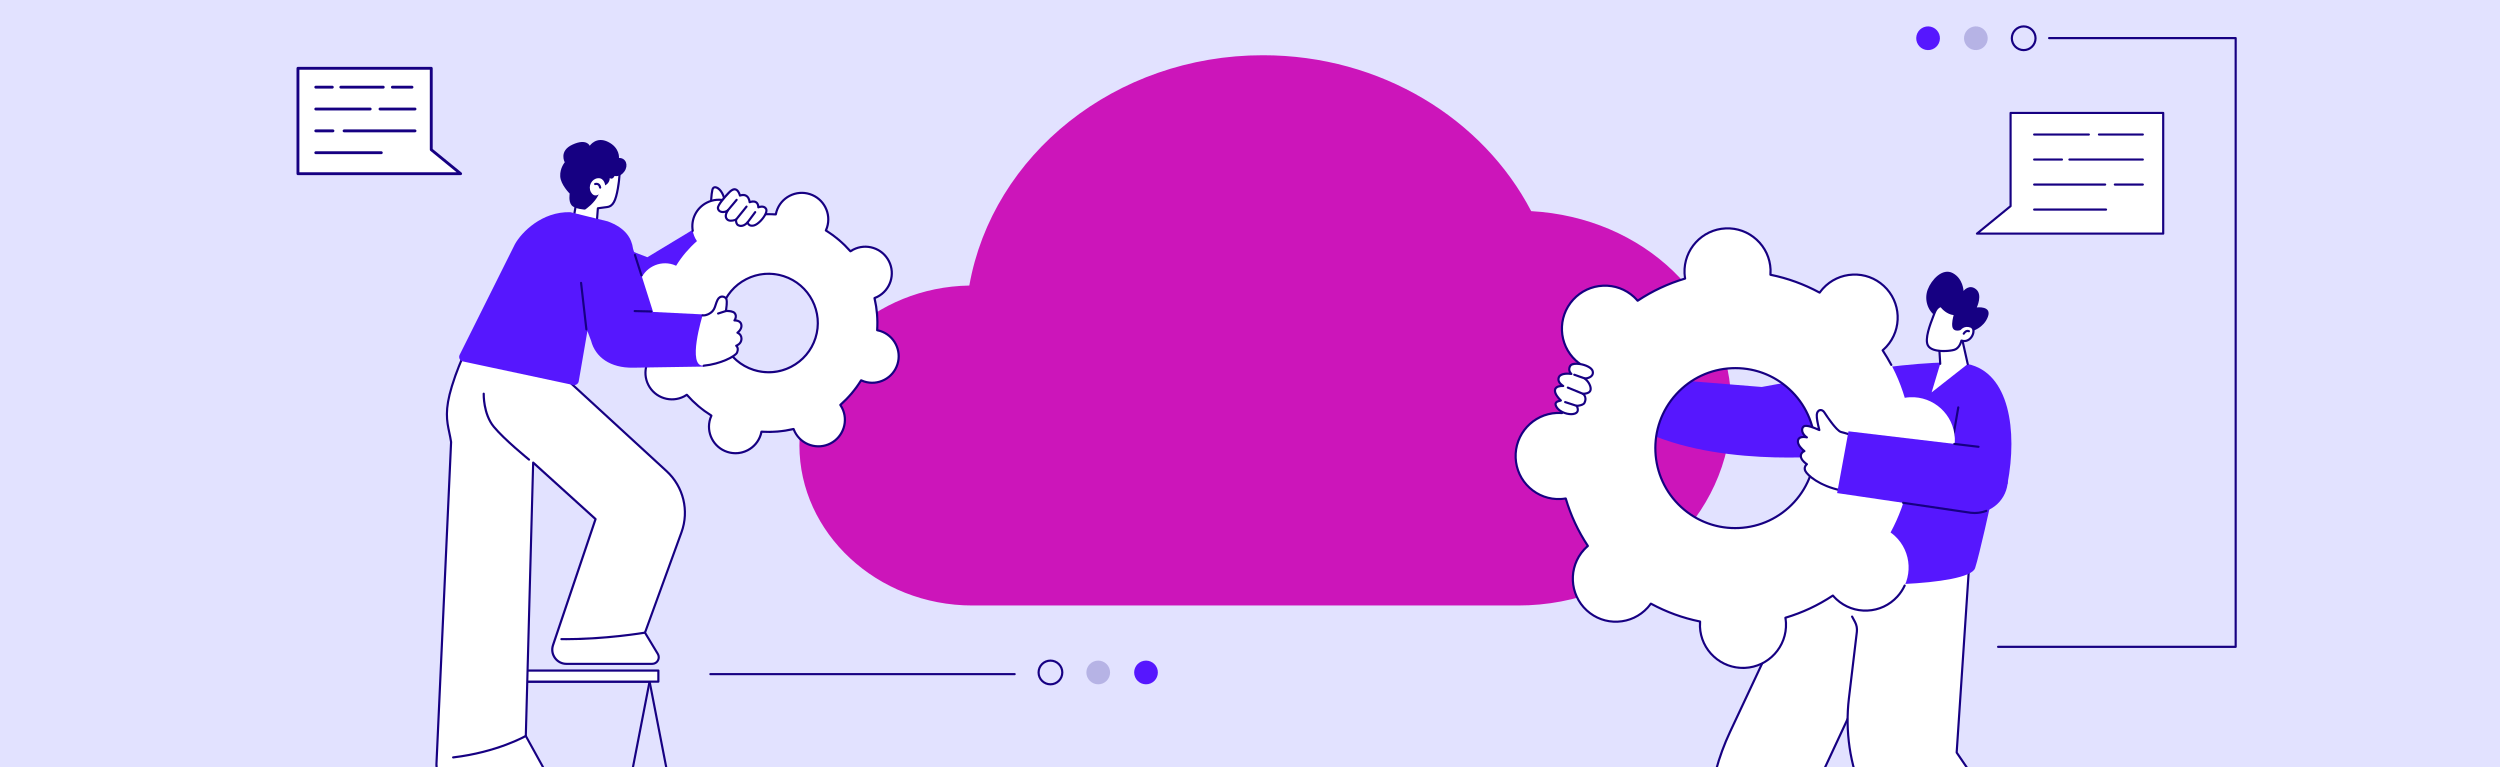
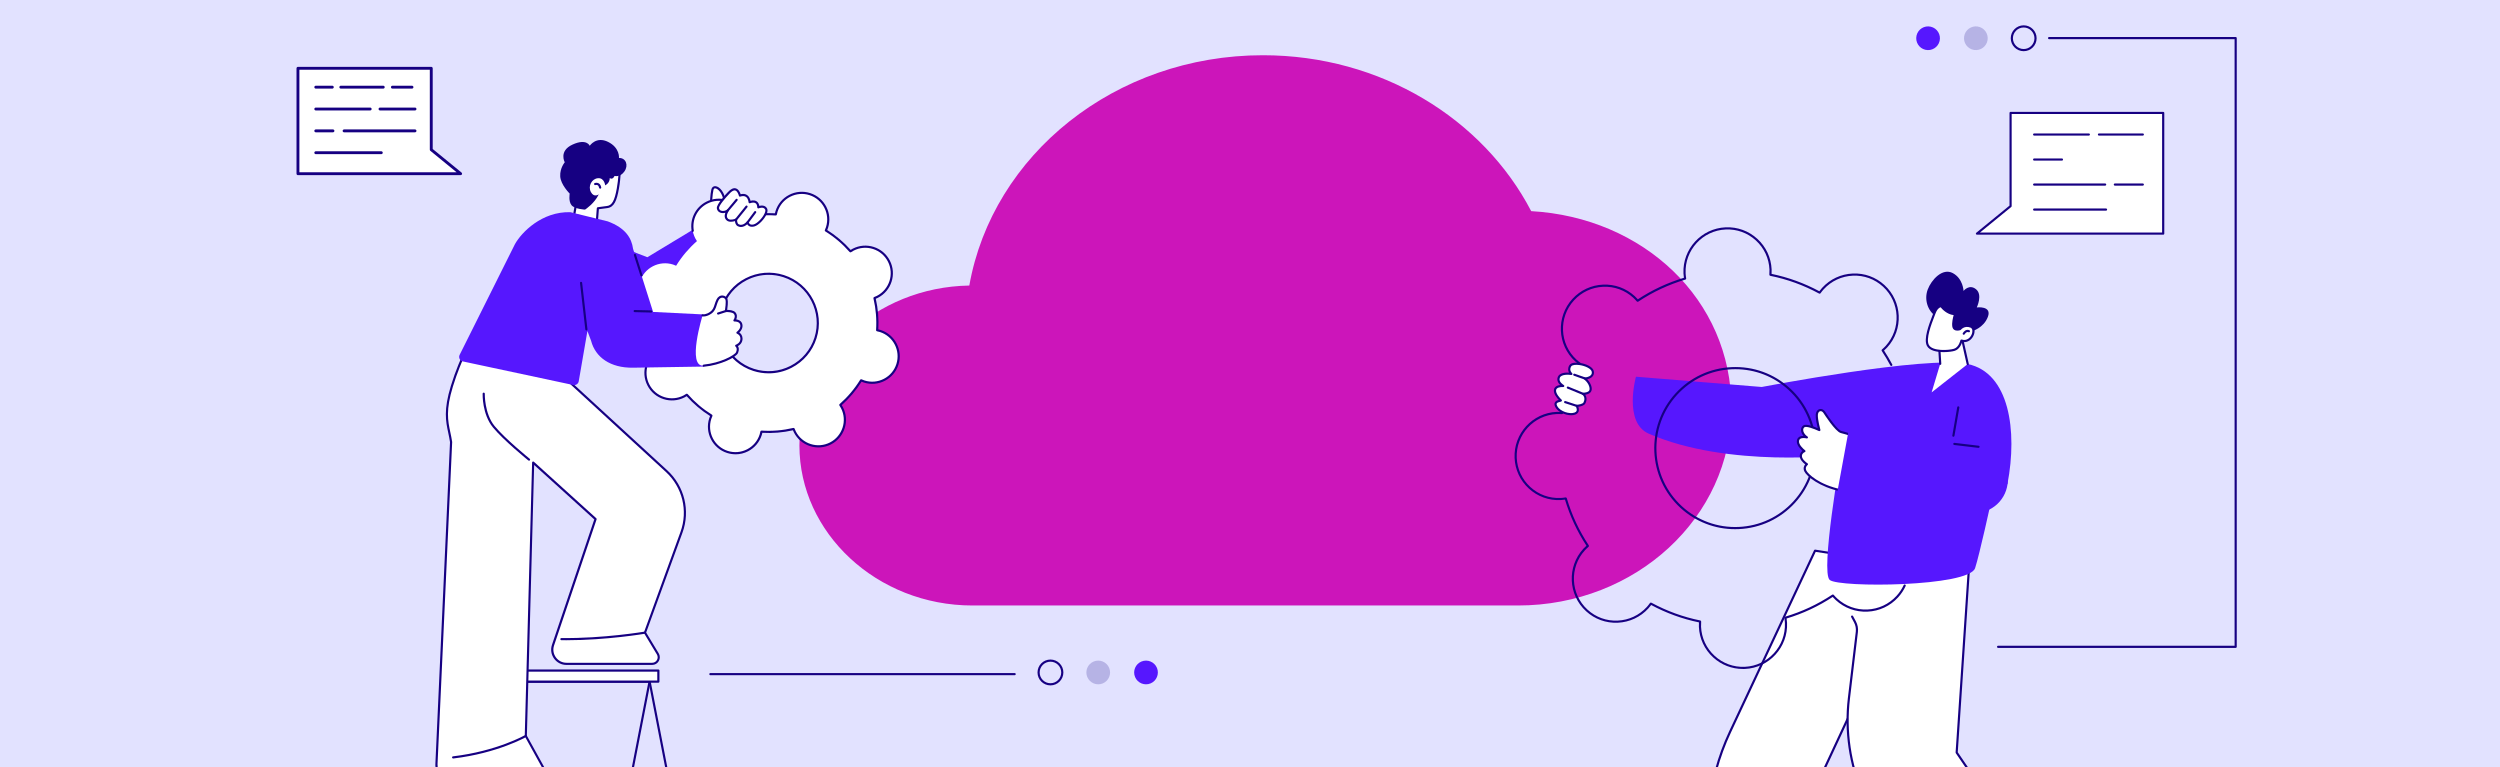
<svg xmlns="http://www.w3.org/2000/svg" width="860" height="264" viewBox="0 0 860 264" fill="none">
  <rect width="860" height="264" fill="#E2E2FF" />
  <g clip-path="url(#clip0_55_652)">
    <path d="M526.729 72.627C510.199 40.898 475.092 19 434.451 19C383.594 19 341.407 53.29 333.443 98.225C301.069 98.763 275 123.189 275 153.252C275 183.316 301.651 208.29 334.53 208.29H522.177C562.736 208.29 595.615 177.891 595.615 140.393C595.615 102.896 565.167 74.804 526.732 72.631L526.729 72.627Z" fill="#CC15BA" />
    <path d="M241.523 327.895C241.348 327.895 241.191 327.772 241.157 327.593L223.161 234.856H158.52C158.314 234.856 158.146 234.688 158.146 234.482C158.146 234.277 158.314 234.109 158.52 234.109H223.467C223.646 234.109 223.8 234.236 223.833 234.411L241.889 327.451C241.93 327.653 241.796 327.85 241.594 327.888C241.572 327.891 241.546 327.895 241.523 327.895Z" fill="#160082" />
    <path d="M176.542 327.896C176.366 327.896 176.209 327.772 176.176 327.593L158.12 234.554C158.079 234.352 158.213 234.154 158.415 234.117C158.616 234.079 158.814 234.21 158.852 234.412L176.908 327.451C176.949 327.653 176.814 327.851 176.613 327.888C176.59 327.892 176.564 327.896 176.542 327.896Z" fill="#160082" />
    <path d="M140.441 327.895C140.418 327.895 140.392 327.895 140.37 327.888C140.168 327.847 140.034 327.653 140.075 327.451L158.131 234.411C158.172 234.21 158.366 234.079 158.568 234.116C158.769 234.158 158.904 234.352 158.863 234.553L140.807 327.593C140.773 327.772 140.616 327.895 140.441 327.895Z" fill="#160082" />
    <path d="M205.392 327.895C205.369 327.895 205.343 327.895 205.321 327.888C205.119 327.847 204.985 327.653 205.026 327.451L223.082 234.411C223.123 234.21 223.317 234.079 223.519 234.116C223.72 234.158 223.855 234.352 223.814 234.553L205.758 327.593C205.724 327.772 205.567 327.895 205.392 327.895Z" fill="#160082" />
    <path d="M226.476 230.67H154.632V234.482H226.476V230.67Z" fill="white" />
    <path d="M226.476 234.856H154.632C154.427 234.856 154.259 234.688 154.259 234.482V230.67C154.259 230.465 154.427 230.297 154.632 230.297H226.476C226.681 230.297 226.849 230.465 226.849 230.67V234.482C226.849 234.688 226.681 234.856 226.476 234.856ZM155.006 234.109H226.102V231.044H155.006V234.109Z" fill="#160082" />
    <path d="M155.172 152.061C154.298 146.3 152.274 143.201 155.463 132.788C158.651 122.375 163.539 114.086 163.539 114.086L195.958 124.701L196.567 131.989L229.285 162.045C235.095 167.381 237.122 175.688 234.426 183.103L221.874 217.625L226.283 224.928C227.194 226.433 226.108 228.355 224.349 228.355H194.868C191.526 228.355 189.171 225.077 190.238 221.911L204.867 178.556L183.406 159.122L180.874 253.162L187.513 265.177C188.215 266.446 187.296 268.003 185.848 268.003H155.052C152.244 268.003 150.008 265.662 150.135 262.858L155.172 152.065V152.061Z" fill="white" />
    <path d="M185.848 268.377H155.052C153.592 268.377 152.233 267.794 151.225 266.741C150.217 265.685 149.698 264.299 149.765 262.843L154.802 152.087C154.627 150.945 154.406 149.903 154.194 148.891C153.342 144.878 152.54 141.084 155.112 132.684C158.274 122.349 163.173 113.985 163.222 113.903C163.311 113.754 163.49 113.683 163.658 113.739L196.078 124.354C196.22 124.398 196.321 124.529 196.332 124.679L196.926 131.821L229.536 161.78C235.476 167.239 237.533 175.662 234.774 183.241L222.281 217.595L226.597 224.745C227.094 225.57 227.109 226.563 226.634 227.4C226.16 228.24 225.305 228.74 224.342 228.74H194.861C193.147 228.74 191.59 227.941 190.59 226.548C189.589 225.156 189.331 223.427 189.88 221.803L204.43 178.679L183.753 159.954L181.248 253.08L187.838 265.009C188.23 265.722 188.219 266.566 187.804 267.268C187.39 267.97 186.658 268.388 185.844 268.388L185.848 268.377ZM163.711 114.538C162.867 116.02 158.648 123.667 155.821 132.9C153.309 141.114 154.055 144.646 154.922 148.735C155.142 149.765 155.366 150.833 155.545 152.009C155.545 152.031 155.549 152.058 155.549 152.084L150.512 262.877C150.456 264.131 150.9 265.319 151.767 266.226C152.633 267.133 153.802 267.634 155.056 267.634H185.851C186.4 267.634 186.893 267.354 187.169 266.879C187.449 266.409 187.457 265.842 187.192 265.36L180.553 253.345C180.52 253.285 180.505 253.222 180.509 253.154L183.04 159.114C183.044 158.969 183.133 158.838 183.268 158.782C183.402 158.726 183.555 158.752 183.664 158.849L205.125 178.283C205.233 178.384 205.274 178.537 205.229 178.679L190.601 222.038C190.13 223.431 190.354 224.917 191.209 226.111C192.068 227.306 193.401 227.993 194.872 227.993H224.353C225.044 227.993 225.656 227.635 225.996 227.034C226.336 226.432 226.325 225.723 225.966 225.133L221.557 217.83C221.497 217.733 221.486 217.617 221.527 217.509L234.079 182.987C236.734 175.692 234.751 167.586 229.035 162.333L196.317 132.277C196.25 132.213 196.205 132.127 196.197 132.034L195.611 124.992L163.714 114.549L163.711 114.538Z" fill="#160082" />
    <path d="M194.849 220.242C194.274 220.242 193.695 220.242 193.12 220.231C192.915 220.231 192.751 220.059 192.751 219.854C192.751 219.649 192.923 219.492 193.128 219.484C207.506 219.682 221.664 217.289 221.806 217.263C222.015 217.229 222.202 217.364 222.236 217.569C222.269 217.771 222.135 217.965 221.93 217.998C221.791 218.021 208.671 220.242 194.842 220.242H194.849Z" fill="#160082" />
    <path d="M155.874 260.924C155.687 260.924 155.527 260.786 155.504 260.596C155.482 260.39 155.627 260.207 155.833 260.181C170.969 258.389 180.598 252.893 180.692 252.841C180.871 252.736 181.099 252.8 181.203 252.975C181.308 253.155 181.244 253.382 181.069 253.487C180.972 253.543 171.208 259.113 155.922 260.924C155.907 260.924 155.893 260.924 155.878 260.924H155.874Z" fill="#160082" />
    <path d="M181.987 158.483C181.905 158.483 181.822 158.457 181.752 158.401C181.666 158.33 173.175 151.442 169.55 147.01C165.861 142.5 166.014 135.712 166.025 135.424C166.033 135.223 166.197 135.062 166.399 135.062C166.402 135.062 166.406 135.062 166.41 135.062C166.615 135.069 166.779 135.241 166.772 135.447C166.772 135.514 166.619 142.246 170.129 146.536C173.705 150.908 182.136 157.752 182.222 157.819C182.382 157.949 182.409 158.185 182.278 158.345C182.203 158.435 182.095 158.483 181.987 158.483Z" fill="#160082" />
    <path d="M213.247 57.166C213.247 57.166 213.27 60.855 212.534 64.94C211.799 69.024 210.91 70.966 208.864 71.224C206.818 71.485 205.672 71.645 205.672 71.645L205.354 75.82L197.092 76.286L199.343 63.435L203.028 57.211L213.247 57.166Z" fill="white" />
    <path d="M197.092 76.66C196.983 76.66 196.883 76.615 196.812 76.533C196.737 76.447 196.703 76.331 196.722 76.219L198.973 63.368C198.981 63.323 198.996 63.282 199.018 63.241L202.703 57.017C202.771 56.905 202.89 56.834 203.024 56.834L213.244 56.789C213.449 56.789 213.617 56.953 213.617 57.159C213.617 57.196 213.632 60.93 212.896 64.999C212.187 68.942 211.306 71.283 208.905 71.589C207.471 71.772 206.478 71.907 206.015 71.97L205.72 75.842C205.705 76.029 205.556 76.174 205.369 76.186L197.107 76.652C197.107 76.652 197.092 76.652 197.084 76.652L197.092 76.66ZM199.701 63.566L197.543 75.887L205.007 75.465L205.298 71.619C205.313 71.444 205.444 71.302 205.619 71.279C205.619 71.279 206.769 71.119 208.815 70.858C210.529 70.641 211.407 69.073 212.164 64.876C212.754 61.617 212.851 58.578 212.87 57.547L203.241 57.588L199.698 63.569L199.701 63.566Z" fill="#160082" />
    <path d="M206.452 64.913C206.273 64.913 206.116 64.787 206.086 64.607C206.008 64.167 205.844 63.872 205.601 63.726C205.272 63.532 204.862 63.663 204.854 63.663C204.66 63.73 204.447 63.629 204.38 63.431C204.313 63.237 204.414 63.024 204.612 62.957C204.641 62.946 205.343 62.711 205.978 63.08C206.419 63.338 206.702 63.808 206.822 64.473C206.859 64.675 206.725 64.869 206.519 64.906C206.497 64.91 206.475 64.913 206.452 64.913Z" fill="#160082" />
    <path d="M201.248 72.112C201.498 71.951 204.549 69.913 205.986 66.84C205.986 66.84 204.381 68.121 203.279 66.082C202.178 64.047 203.548 61.471 205.725 61.299C207.901 61.128 208.189 63.76 208.189 63.76C208.189 63.76 209.75 63.069 209.765 61.232C209.765 61.232 210.653 62.069 211.419 60.519C211.419 60.519 213.308 61.098 214.794 58.977C216.28 56.856 215.335 54.299 212.927 54.336C212.927 54.336 213.293 50.86 209.193 48.818C205.094 46.775 202.868 50.147 202.868 50.147C202.868 50.147 201.808 47.518 196.966 49.729C192.119 51.935 194.277 55.83 194.277 55.83C194.277 55.83 192.564 57.816 192.717 60.672C192.87 63.528 195.976 66.601 195.976 66.601C195.976 66.601 195.491 69.237 196.611 70.592C197.731 71.948 201.252 72.108 201.252 72.108L201.248 72.112Z" fill="#160082" />
    <path d="M198.478 79.165L222.691 88.484L247.584 73.441L253.778 92.106C253.778 92.106 227.575 113.28 219.633 115.165C211.692 117.051 187.68 103.251 187.68 103.251L198.478 79.165Z" fill="#5617FE" />
    <path d="M244.484 72.295C244.518 72.131 244.57 67.318 245.07 65.242C245.57 63.166 248.882 65.138 249.3 69.36C249.719 73.583 244.48 72.295 244.48 72.295H244.484Z" fill="white" />
    <path d="M246.142 72.855C245.212 72.855 244.454 72.672 244.395 72.657C244.204 72.612 244.085 72.426 244.115 72.235C244.122 72.168 244.126 71.959 244.137 71.645C244.186 70.204 244.301 66.837 244.708 65.153C244.888 64.406 245.407 63.999 246.097 64.04C247.58 64.141 249.372 66.291 249.674 69.323C249.794 70.525 249.499 71.444 248.793 72.056C248.061 72.691 247.027 72.855 246.142 72.855ZM244.873 71.993C245.578 72.116 247.348 72.321 248.304 71.492C248.812 71.052 249.021 70.346 248.927 69.401C248.632 66.444 246.919 64.85 246.041 64.79C245.922 64.783 245.567 64.76 245.429 65.335C245.041 66.945 244.929 70.26 244.88 71.679C244.876 71.81 244.873 71.914 244.869 72L244.873 71.993Z" fill="#160082" />
    <path d="M308.718 125.317C310.253 120.519 307.613 115.385 302.819 113.851C302.461 113.735 302.102 113.653 301.744 113.582C301.994 109.818 301.673 106.096 300.825 102.519C301.169 102.392 301.509 102.25 301.841 102.078C306.314 99.771 308.072 94.275 305.769 89.795C303.465 85.318 297.973 83.556 293.496 85.863C293.164 86.035 292.85 86.229 292.548 86.434C290.132 83.668 287.291 81.245 284.083 79.262C284.237 78.93 284.375 78.586 284.49 78.231C286.025 73.434 283.385 68.3 278.591 66.765C273.801 65.231 268.671 67.874 267.136 72.668C267.021 73.027 266.938 73.385 266.867 73.744C263.108 73.493 259.389 73.814 255.816 74.662C255.689 74.319 255.547 73.979 255.375 73.643C253.072 69.166 247.579 67.404 243.106 69.711C238.633 72.015 236.875 77.515 239.179 81.995C239.35 82.327 239.544 82.641 239.75 82.943C236.987 85.363 234.564 88.204 232.585 91.415C232.253 91.262 231.913 91.12 231.554 91.008C226.764 89.474 221.634 92.117 220.099 96.911C218.565 101.709 221.205 106.843 225.999 108.377C226.357 108.493 226.715 108.575 227.074 108.646C226.824 112.41 227.145 116.132 227.992 119.709C227.649 119.836 227.309 119.978 226.977 120.149C222.504 122.453 220.745 127.953 223.049 132.433C225.353 136.91 230.845 138.672 235.322 136.365C235.654 136.193 235.968 135.999 236.27 135.794C238.686 138.56 241.527 140.983 244.734 142.966C244.581 143.298 244.443 143.642 244.327 143.996C242.793 148.794 245.432 153.928 250.226 155.463C255.017 156.997 260.147 154.354 261.681 149.56C261.797 149.201 261.879 148.843 261.95 148.484C265.71 148.735 269.429 148.413 273.002 147.566C273.129 147.909 273.271 148.249 273.442 148.581C275.746 153.058 281.238 154.82 285.711 152.513C290.184 150.206 291.943 144.71 289.639 140.229C289.467 139.897 289.273 139.583 289.068 139.281C291.831 136.861 294.254 134.02 296.233 130.809C296.565 130.962 296.905 131.1 297.263 131.216C302.054 132.751 307.184 130.107 308.718 125.313V125.317ZM280.525 116.281C277.676 125.19 268.152 130.096 259.251 127.247C250.353 124.395 245.447 114.863 248.296 105.954C251.145 97.045 260.67 92.136 269.571 94.988C278.468 97.841 283.374 107.373 280.525 116.281Z" fill="white" />
    <path d="M253.011 156.277C252.04 156.277 251.062 156.123 250.11 155.821C245.129 154.223 242.374 148.869 243.972 143.884C244.05 143.638 244.147 143.384 244.263 143.112C241.265 141.222 238.558 138.93 236.206 136.283C235.959 136.439 235.724 136.578 235.493 136.697C233.241 137.858 230.673 138.071 228.257 137.298C225.845 136.525 223.877 134.856 222.716 132.601C220.323 127.949 222.156 122.214 226.804 119.817C227.032 119.698 227.282 119.586 227.555 119.477C226.771 116.024 226.476 112.484 226.681 108.948C226.394 108.885 226.132 108.818 225.886 108.736C220.905 107.138 218.15 101.783 219.744 96.799C219.808 96.601 220.017 96.493 220.214 96.556C220.412 96.62 220.521 96.829 220.457 97.027C218.99 101.619 221.525 106.551 226.114 108.022C226.424 108.12 226.752 108.202 227.144 108.28C227.331 108.317 227.458 108.482 227.447 108.672C227.2 112.354 227.506 116.039 228.354 119.623C228.399 119.806 228.298 119.993 228.119 120.06C227.749 120.198 227.428 120.336 227.144 120.482C222.862 122.688 221.17 127.975 223.377 132.262C224.445 134.337 226.259 135.876 228.481 136.589C230.702 137.302 233.07 137.104 235.145 136.036C235.433 135.887 235.732 135.708 236.056 135.487C236.213 135.383 236.422 135.409 236.549 135.551C238.972 138.325 241.791 140.715 244.928 142.652C245.088 142.753 245.148 142.955 245.07 143.127C244.905 143.485 244.778 143.81 244.678 144.116C243.21 148.708 245.745 153.641 250.334 155.112C252.556 155.825 254.923 155.627 256.999 154.559C259.075 153.491 260.609 151.677 261.319 149.451C261.416 149.141 261.498 148.813 261.572 148.417C261.61 148.23 261.778 148.107 261.965 148.115C265.642 148.361 269.324 148.055 272.904 147.207C273.087 147.163 273.274 147.263 273.341 147.443C273.475 147.809 273.614 148.13 273.763 148.421C274.831 150.497 276.645 152.035 278.867 152.744C281.088 153.458 283.456 153.26 285.531 152.192C289.814 149.985 291.505 144.698 289.299 140.412C289.149 140.125 288.978 139.837 288.75 139.501C288.645 139.344 288.672 139.135 288.813 139.012C291.584 136.585 293.97 133.766 295.907 130.626C296.004 130.466 296.21 130.406 296.382 130.484C296.74 130.649 297.065 130.779 297.371 130.876C299.593 131.589 301.96 131.392 304.036 130.324C306.112 129.256 307.646 127.441 308.355 125.216C309.823 120.624 307.288 115.691 302.699 114.22C302.389 114.12 302.064 114.041 301.668 113.963C301.482 113.925 301.355 113.761 301.366 113.571C301.612 109.889 301.306 106.204 300.459 102.62C300.414 102.437 300.515 102.25 300.694 102.183C301.064 102.045 301.381 101.907 301.668 101.761C305.951 99.555 307.642 94.268 305.436 89.981C304.368 87.905 302.553 86.367 300.332 85.658C298.11 84.945 295.743 85.142 293.667 86.21C293.383 86.356 293.085 86.539 292.756 86.759C292.599 86.864 292.39 86.838 292.267 86.696C289.844 83.922 287.025 81.532 283.889 79.594C283.728 79.493 283.668 79.292 283.747 79.12C283.911 78.762 284.038 78.437 284.139 78.131C285.606 73.538 283.071 68.606 278.482 67.135C276.261 66.422 273.894 66.62 271.818 67.688C269.742 68.755 268.207 70.57 267.498 72.795C267.401 73.101 267.315 73.437 267.244 73.829C267.21 74.016 267.039 74.143 266.852 74.132C263.17 73.885 259.493 74.192 255.912 75.039C255.729 75.08 255.543 74.983 255.475 74.804C255.337 74.434 255.199 74.113 255.053 73.829C253.986 71.754 252.171 70.215 249.95 69.502C247.728 68.789 245.361 68.987 243.285 70.055C239.869 71.817 238.017 75.543 238.674 79.329C238.707 79.531 238.573 79.725 238.371 79.762C238.166 79.796 237.976 79.661 237.938 79.46C237.221 75.349 239.234 71.302 242.941 69.394C245.193 68.233 247.762 68.02 250.177 68.793C252.589 69.566 254.557 71.234 255.718 73.49C255.838 73.721 255.95 73.968 256.058 74.24C259.504 73.456 263.04 73.161 266.576 73.366C266.639 73.079 266.71 72.814 266.788 72.571C267.561 70.156 269.227 68.188 271.478 67.027C273.729 65.865 276.302 65.653 278.714 66.425C283.695 68.023 286.45 73.378 284.856 78.362C284.777 78.609 284.68 78.862 284.564 79.135C287.563 81.024 290.27 83.317 292.622 85.964C292.872 85.803 293.103 85.669 293.335 85.549C295.586 84.388 298.155 84.175 300.571 84.948C302.983 85.721 304.95 87.39 306.112 89.645C308.505 94.297 306.672 100.036 302.019 102.429C301.788 102.549 301.542 102.661 301.269 102.769C302.053 106.219 302.348 109.759 302.143 113.298C302.434 113.362 302.691 113.433 302.938 113.511C307.919 115.105 310.674 120.463 309.076 125.448C308.303 127.863 306.638 129.831 304.387 130.992C302.135 132.153 299.566 132.366 297.151 131.593C296.904 131.515 296.65 131.418 296.382 131.302C294.496 134.304 292.204 137.011 289.56 139.367C289.721 139.617 289.855 139.848 289.975 140.08C292.368 144.732 290.535 150.471 285.886 152.864C283.635 154.025 281.066 154.238 278.65 153.465C276.238 152.692 274.271 151.023 273.11 148.768C272.99 148.537 272.878 148.286 272.77 148.018C269.32 148.802 265.784 149.097 262.252 148.891C262.189 149.179 262.118 149.444 262.039 149.687C261.266 152.102 259.601 154.07 257.35 155.231C255.987 155.933 254.508 156.288 253.019 156.288L253.011 156.277ZM264.429 128.434C262.655 128.434 260.874 128.158 259.134 127.602C250.054 124.69 245.032 114.93 247.937 105.838C249.345 101.436 252.384 97.844 256.491 95.728C260.598 93.611 265.284 93.222 269.682 94.633C278.762 97.546 283.784 107.306 280.879 116.397C279.472 120.799 276.433 124.391 272.325 126.508C269.843 127.789 267.143 128.438 264.429 128.438V128.434ZM264.391 94.544C261.793 94.544 259.213 95.164 256.834 96.388C252.907 98.412 249.998 101.851 248.65 106.062C245.869 114.758 250.674 124.103 259.362 126.885C263.57 128.233 268.054 127.863 271.982 125.836C275.91 123.812 278.818 120.373 280.166 116.162C282.948 107.462 278.143 98.121 269.454 95.339C267.793 94.805 266.086 94.544 264.391 94.544Z" fill="#160082" />
    <path d="M196.174 72.986L209.067 76.152C215.238 78.437 217.277 81.958 217.77 85.576L224.662 107.306L241.987 108.165L242.136 126.101L217.721 126.489C209.978 126.59 204.807 122.916 203.339 117.241L202.07 113.866L199.098 131.086C198.982 132.008 198.101 132.635 197.19 132.441L159.207 124.328C158.162 124.104 157.631 122.935 158.15 122.002L177.144 83.981C179.395 79.934 186.392 72.724 196.174 72.99V72.986Z" fill="#5617FE" />
    <path d="M201.715 113.679C201.528 113.679 201.368 113.537 201.345 113.347L199.516 97.359C199.493 97.154 199.639 96.971 199.844 96.945C200.046 96.919 200.233 97.068 200.259 97.273L202.088 113.261C202.111 113.466 201.965 113.649 201.76 113.675C201.745 113.675 201.73 113.675 201.719 113.675L201.715 113.679Z" fill="#160082" />
    <path d="M223.998 107.519H223.99L218.323 107.381C218.117 107.377 217.953 107.205 217.957 107C217.961 106.795 218.144 106.627 218.338 106.634L224.005 106.772C224.211 106.776 224.375 106.948 224.371 107.153C224.368 107.355 224.2 107.519 223.998 107.519Z" fill="#160082" />
    <path d="M241.688 108.493C241.688 108.493 242.913 108.713 244.507 107.582C246.101 106.451 245.952 104.909 246.844 103.15C247.737 101.391 249.645 101.959 249.928 103.053C250.212 104.147 249.723 106.985 249.723 106.985C249.723 106.985 251.963 106.854 252.699 107.69C253.434 108.523 253.083 109.647 252.639 110.229C252.639 110.229 254.607 110.083 254.991 111.566C255.424 113.242 253.673 114.452 253.673 114.452C253.673 114.452 254.984 114.907 255.066 116.375C255.174 118.301 253.244 118.932 253.244 118.932C253.244 118.932 254.248 119.586 253.55 121.285C253.061 122.476 248.013 125.231 242.088 125.795C236.162 126.359 241.688 108.489 241.688 108.489V108.493Z" fill="white" />
    <path d="M242.087 126.172C241.897 126.172 241.733 126.026 241.718 125.832C241.699 125.627 241.849 125.444 242.054 125.425C247.931 124.865 252.807 122.11 253.206 121.143C253.77 119.776 253.068 119.265 253.038 119.242C252.923 119.16 252.859 119.018 252.882 118.88C252.904 118.738 252.997 118.622 253.132 118.578C253.199 118.555 254.786 118.006 254.696 116.397C254.629 115.206 253.595 114.822 253.554 114.803C253.423 114.754 253.326 114.639 253.307 114.5C253.289 114.362 253.348 114.224 253.464 114.146C253.479 114.135 254.995 113.059 254.633 111.663C254.33 110.494 252.687 110.603 252.669 110.603C252.523 110.61 252.381 110.539 252.314 110.408C252.243 110.278 252.254 110.121 252.344 110.005C252.699 109.542 253.008 108.609 252.419 107.94C251.971 107.433 250.544 107.317 249.742 107.362C249.633 107.362 249.517 107.324 249.443 107.238C249.368 107.153 249.335 107.037 249.353 106.925C249.484 106.156 249.779 103.983 249.562 103.146C249.465 102.766 249.058 102.456 248.595 102.403C248.017 102.344 247.501 102.676 247.176 103.318C246.885 103.893 246.71 104.446 246.538 104.98C246.195 106.055 245.873 107.067 244.72 107.884C243.017 109.094 241.673 108.866 241.617 108.855C241.415 108.818 241.281 108.624 241.315 108.422C241.352 108.22 241.542 108.086 241.748 108.12C241.8 108.127 242.864 108.284 244.287 107.272C245.235 106.6 245.496 105.782 245.825 104.748C245.997 104.21 246.191 103.602 246.508 102.975C246.975 102.052 247.781 101.56 248.674 101.657C249.447 101.739 250.107 102.273 250.283 102.952C250.514 103.848 250.283 105.734 250.156 106.596C250.906 106.604 252.34 106.716 252.975 107.436C253.625 108.172 253.602 109.116 253.27 109.871C254.076 109.975 255.069 110.386 255.349 111.465C255.693 112.798 254.879 113.847 254.326 114.377C254.782 114.691 255.372 115.296 255.432 116.349C255.51 117.76 254.61 118.637 253.856 119.059C254.136 119.489 254.368 120.25 253.886 121.423C253.277 122.905 247.946 125.608 242.114 126.164C242.102 126.164 242.091 126.164 242.076 126.164L242.087 126.172Z" fill="#160082" />
    <path d="M247.027 108.224C246.87 108.224 246.721 108.123 246.672 107.966C246.609 107.768 246.717 107.559 246.915 107.496L249.528 106.656C249.723 106.592 249.935 106.701 249.999 106.899C250.062 107.096 249.954 107.306 249.756 107.369L247.143 108.209C247.105 108.22 247.068 108.228 247.027 108.228V108.224Z" fill="#160082" />
    <path d="M250.677 66.333C250.677 66.333 246.806 70.335 246.962 71.612C247.16 73.21 249.296 73.24 250.386 72.348C250.386 72.348 248.844 74.439 250.274 75.581C251.252 76.361 253.209 75.532 253.209 75.532C253.209 75.532 253.037 77.015 253.967 77.485C255.643 78.336 257.167 76.488 257.167 76.488C257.167 76.488 257.465 78.038 259.369 77.545C261.274 77.052 264.264 73.281 263.547 71.888C262.831 70.496 260.859 71.313 260.859 71.313C260.859 71.313 260.979 68.476 257.861 69.547C257.861 69.547 257.682 66.239 254.527 67.259C254.527 67.259 253.608 63.125 250.677 66.325V66.333Z" fill="white" />
    <path d="M254.893 78.09C254.546 78.09 254.176 78.011 253.799 77.821C253.06 77.448 252.873 76.623 252.832 76.059C252.119 76.272 250.846 76.514 250.043 75.872C249.128 75.144 249.192 74.069 249.513 73.195C248.908 73.359 248.258 73.348 247.728 73.135C247.082 72.878 246.679 72.351 246.589 71.657C246.417 70.275 249.729 66.773 250.401 66.075C251.38 65.011 252.291 64.578 253.101 64.798C254.083 65.059 254.579 66.198 254.781 66.807C255.666 66.594 256.413 66.691 257.006 67.098C257.768 67.621 258.059 68.52 258.171 69.069C259.093 68.83 259.833 68.916 260.378 69.32C260.927 69.73 261.124 70.369 261.195 70.817C262.058 70.6 263.309 70.611 263.88 71.72C264.13 72.209 264.07 72.878 263.697 73.714C262.954 75.368 260.99 77.515 259.467 77.911C258.727 78.101 258.104 78.041 257.615 77.731C257.35 77.564 257.167 77.347 257.044 77.149C256.592 77.549 255.815 78.094 254.893 78.094V78.09ZM253.209 75.163C253.287 75.163 253.366 75.189 253.433 75.237C253.541 75.316 253.594 75.447 253.579 75.581C253.579 75.592 253.459 76.817 254.135 77.16C255.528 77.866 256.864 76.275 256.879 76.26C256.973 76.148 257.118 76.1 257.26 76.137C257.402 76.174 257.506 76.287 257.536 76.428C257.536 76.428 257.633 76.873 258.022 77.112C258.328 77.302 258.754 77.328 259.28 77.194C260.449 76.891 262.301 75.021 263.017 73.415C263.282 72.825 263.357 72.333 263.219 72.071C262.67 71.003 261.072 71.642 261.005 71.672C260.885 71.72 260.755 71.705 260.65 71.631C260.546 71.556 260.486 71.436 260.493 71.309C260.493 71.302 260.52 70.357 259.933 69.924C259.519 69.618 258.862 69.614 257.992 69.913C257.88 69.951 257.76 69.936 257.663 69.868C257.566 69.805 257.506 69.697 257.499 69.581C257.499 69.57 257.413 68.281 256.592 67.722C256.118 67.397 255.464 67.367 254.654 67.632C254.553 67.665 254.445 67.654 254.355 67.602C254.266 67.55 254.198 67.46 254.176 67.359C254.075 66.919 253.657 65.728 252.922 65.53C252.268 65.354 251.499 66.011 250.965 66.594C250.965 66.594 250.961 66.598 250.958 66.601C249.401 68.211 247.25 70.817 247.343 71.578C247.396 72.004 247.623 72.299 248.015 72.456C248.646 72.71 249.587 72.538 250.159 72.071C250.304 71.952 250.513 71.959 250.651 72.09C250.79 72.221 250.808 72.43 250.696 72.583C250.644 72.657 249.386 74.401 250.517 75.305C251.178 75.831 252.585 75.409 253.075 75.204C253.119 75.185 253.172 75.174 253.22 75.174L253.209 75.163Z" fill="#160082" />
    <path d="M250.386 72.725C250.3 72.725 250.218 72.695 250.147 72.639C249.99 72.508 249.968 72.273 250.099 72.112L253.108 68.506C253.239 68.349 253.474 68.327 253.634 68.457C253.791 68.588 253.814 68.823 253.683 68.984L250.674 72.59C250.599 72.68 250.494 72.725 250.386 72.725Z" fill="#160082" />
    <path d="M253.209 75.91C253.127 75.91 253.045 75.883 252.974 75.828C252.814 75.697 252.787 75.462 252.918 75.301L256.51 70.843C256.641 70.682 256.872 70.656 257.036 70.787C257.197 70.918 257.223 71.153 257.092 71.313L253.501 75.771C253.426 75.865 253.318 75.91 253.209 75.91Z" fill="#160082" />
    <path d="M257.168 76.865C257.089 76.865 257.011 76.843 256.944 76.791C256.779 76.668 256.746 76.432 256.869 76.268L259.486 72.755C259.609 72.59 259.845 72.553 260.009 72.68C260.173 72.803 260.207 73.038 260.084 73.203L257.466 76.716C257.392 76.813 257.28 76.865 257.168 76.865Z" fill="#160082" />
    <path d="M220.648 95.085C220.491 95.085 220.342 94.985 220.294 94.824L218.061 87.812C217.997 87.614 218.106 87.405 218.304 87.342C218.498 87.278 218.711 87.387 218.774 87.585L221.007 94.596C221.07 94.794 220.962 95.003 220.764 95.067C220.727 95.078 220.689 95.085 220.652 95.085H220.648Z" fill="#160082" />
    <path d="M624.378 189.431L595.133 251.769C591.152 260.252 588.681 269.366 587.833 278.7L586.022 298.615H627.16L626.23 267.376L659.945 194.998L624.375 189.431H624.378Z" fill="white" />
    <path d="M586.026 298.989C586.026 298.989 586.003 298.989 585.992 298.989C585.787 298.97 585.637 298.787 585.652 298.582L587.463 278.666C588.318 269.261 590.786 260.158 594.796 251.612L624.042 189.275C624.113 189.125 624.274 189.039 624.438 189.065L660.009 194.632C660.124 194.651 660.225 194.722 660.281 194.827C660.337 194.931 660.341 195.054 660.289 195.159L626.611 267.454L627.537 298.604C627.544 298.81 627.38 298.981 627.175 298.989H627.163C626.962 298.989 626.798 298.828 626.79 298.627L625.86 267.387C625.86 267.327 625.872 267.271 625.894 267.219L659.4 195.293L624.598 189.846L595.472 251.929C591.499 260.397 589.054 269.418 588.206 278.734L586.395 298.649C586.377 298.843 586.216 298.989 586.022 298.989H586.026Z" fill="#160082" />
    <path d="M677.579 191.604L673.095 258.878L700.16 298.623H651.91L640.925 273.435C636.37 262.992 634.683 251.522 636.034 240.209L642.322 187.583L677.583 191.604H677.579Z" fill="white" />
    <path d="M651.906 298.996C651.761 298.996 651.626 298.914 651.563 298.772L640.578 273.585C636.001 263.089 634.302 251.534 635.657 240.164L638.387 217.318C638.521 216.205 638.308 215.097 637.778 214.111L636.792 212.281C636.695 212.098 636.763 211.874 636.945 211.777C637.125 211.68 637.352 211.747 637.45 211.93L638.435 213.76C639.04 214.884 639.279 216.146 639.126 217.411L636.397 240.258C635.053 251.496 636.736 262.917 641.258 273.29L652.242 298.477C652.325 298.668 652.239 298.888 652.048 298.97C652 298.992 651.947 299 651.899 299L651.906 298.996Z" fill="#160082" />
    <path d="M700.16 298.996C700.041 298.996 699.925 298.94 699.85 298.832L672.785 259.087C672.736 259.02 672.714 258.934 672.721 258.852L677.206 191.578C677.22 191.373 677.4 191.22 677.601 191.231C677.807 191.246 677.963 191.421 677.949 191.627L673.472 258.77L700.463 298.41C700.578 298.582 700.534 298.813 700.366 298.929C700.302 298.974 700.227 298.993 700.156 298.993L700.16 298.996Z" fill="#160082" />
    <path d="M606.031 133.12C606.031 133.12 662.6 122.229 676.896 125.227C691.192 128.225 694.078 148.092 690.58 166.428L684.935 172.574C684.935 172.574 680.902 190.966 679.435 195.428C677.314 201.869 632.697 202.231 629.43 199.509C626.167 196.787 633.272 156.523 633.272 156.523C633.272 156.523 594.636 161.149 567.156 149.175C558.382 145.352 562.769 129.584 562.769 129.584L606.027 133.12H606.031Z" fill="#5617FE" />
    <path d="M671.967 150.25C671.945 150.25 671.926 150.25 671.904 150.247C671.702 150.213 671.564 150.019 671.598 149.813L673.278 140.091C673.312 139.889 673.506 139.751 673.711 139.785C673.913 139.818 674.051 140.013 674.017 140.218L672.337 149.94C672.307 150.123 672.147 150.25 671.971 150.25H671.967Z" fill="#160082" />
-     <path d="M652.675 205.225C658.201 199.187 657.79 189.816 651.76 184.29C651.312 183.879 650.838 183.51 650.352 183.166C653.28 177.782 655.337 172.066 656.517 166.211C657.11 166.256 657.708 166.279 658.316 166.252C666.486 165.89 672.822 158.968 672.463 150.791C672.105 142.615 665.194 136.282 657.024 136.648C656.416 136.674 655.822 136.749 655.236 136.846C653.548 131.122 651.002 125.611 647.616 120.507C648.067 120.119 648.504 119.712 648.919 119.26C654.445 113.223 654.034 103.851 648.004 98.326C641.974 92.8 632.606 93.218 627.084 99.255C626.673 99.707 626.304 100.178 625.957 100.663C620.576 97.736 614.868 95.686 609.021 94.506C609.065 93.912 609.088 93.315 609.062 92.703C608.703 84.526 601.792 78.194 593.623 78.556C585.454 78.918 579.118 85.84 579.476 94.017C579.502 94.626 579.577 95.219 579.674 95.809C573.95 97.501 568.443 100.051 563.339 103.445C562.951 102.993 562.544 102.556 562.096 102.141C556.066 96.616 546.698 97.034 541.176 103.071C535.65 109.109 536.061 118.48 542.091 124.006C542.539 124.417 543.013 124.786 543.494 125.13C540.567 130.514 538.514 136.23 537.33 142.084C536.737 142.04 536.139 142.017 535.531 142.043C527.361 142.405 521.025 149.328 521.384 157.504C521.742 165.681 528.653 172.014 536.822 171.651C537.431 171.625 538.025 171.551 538.611 171.454C540.298 177.177 542.845 182.688 546.231 187.792C545.779 188.18 545.343 188.587 544.928 189.039C539.402 195.077 539.813 204.448 545.843 209.974C551.873 215.496 561.241 215.082 566.763 209.044C567.173 208.592 567.543 208.122 567.89 207.637C573.271 210.564 578.979 212.614 584.826 213.793C584.782 214.387 584.759 214.984 584.785 215.593C585.144 223.77 592.055 230.102 600.224 229.74C608.393 229.378 614.729 222.456 614.371 214.279C614.345 213.67 614.27 213.077 614.173 212.487C619.893 210.795 625.404 208.245 630.508 204.851C630.896 205.303 631.303 205.74 631.751 206.154C637.781 211.68 647.149 211.262 652.671 205.225H652.675ZM617.201 172.727C606.941 183.939 589.546 184.712 578.348 174.455C567.151 164.195 566.389 146.793 576.65 135.577C586.91 124.364 604.305 123.591 615.502 133.848C626.7 144.108 627.461 161.511 617.201 172.727Z" fill="white" />
    <path d="M599.556 230.128C595.756 230.128 592.149 228.728 589.326 226.145C586.335 223.404 584.592 219.663 584.416 215.612C584.394 215.141 584.401 214.641 584.435 214.096C578.696 212.909 573.174 210.9 568.003 208.122C567.674 208.566 567.361 208.951 567.044 209.298C564.303 212.293 560.566 214.04 556.515 214.219C552.46 214.402 548.584 212.991 545.594 210.25C539.422 204.597 539 194.968 544.656 188.789C544.974 188.442 545.332 188.095 545.743 187.729C542.524 182.819 540.038 177.491 538.35 171.875C537.805 171.958 537.308 172.006 536.842 172.029C532.794 172.204 528.911 170.8 525.924 168.06C522.934 165.319 521.19 161.578 521.015 157.527C520.649 149.16 527.157 142.047 535.516 141.677C535.983 141.655 536.483 141.663 537.032 141.696C538.223 135.954 540.236 130.42 543.014 125.249C542.573 124.921 542.185 124.607 541.841 124.29C535.669 118.637 535.248 109.008 540.904 102.829C543.645 99.834 547.382 98.087 551.433 97.907C555.488 97.728 559.363 99.136 562.354 101.876C562.705 102.198 563.045 102.545 563.414 102.963C568.32 99.737 573.648 97.247 579.264 95.555C579.182 95.01 579.133 94.514 579.111 94.047C578.745 85.68 585.253 78.567 593.612 78.197C597.66 78.014 601.543 79.426 604.53 82.166C607.52 84.907 609.264 88.644 609.439 92.699C609.458 93.169 609.454 93.67 609.421 94.215C615.159 95.402 620.682 97.411 625.853 100.189C626.181 99.745 626.495 99.36 626.812 99.013C629.553 96.018 633.29 94.271 637.341 94.092C641.389 93.909 645.272 95.32 648.259 98.061C654.43 103.713 654.852 113.343 649.196 119.522C648.878 119.869 648.52 120.22 648.109 120.582C649.121 122.124 650.069 123.726 650.936 125.35C651.033 125.533 650.965 125.757 650.783 125.854C650.6 125.951 650.376 125.88 650.278 125.701C649.375 124.002 648.374 122.326 647.31 120.72C647.206 120.564 647.236 120.354 647.377 120.231C647.87 119.809 648.288 119.41 648.647 119.018C654.023 113.141 653.624 103.986 647.754 98.609C644.913 96.003 641.224 94.663 637.375 94.835C633.522 95.007 629.967 96.668 627.361 99.513C626.999 99.909 626.648 100.346 626.263 100.887C626.155 101.04 625.946 101.089 625.782 100.999C620.499 98.124 614.835 96.067 608.95 94.883C608.764 94.846 608.637 94.678 608.652 94.487C608.7 93.838 608.715 93.263 608.693 92.733C608.525 88.879 606.867 85.321 604.022 82.719C601.181 80.113 597.492 78.772 593.642 78.944C585.69 79.299 579.503 86.057 579.854 94.017C579.876 94.547 579.94 95.118 580.048 95.764C580.078 95.951 579.966 96.13 579.787 96.183C574.025 97.885 568.563 100.439 563.553 103.769C563.396 103.874 563.187 103.844 563.063 103.702C562.63 103.198 562.246 102.795 561.85 102.433C559.009 99.827 555.323 98.483 551.47 98.658C547.617 98.83 544.063 100.491 541.457 103.336C536.08 109.213 536.48 118.368 542.349 123.745C542.741 124.103 543.189 124.461 543.719 124.842C543.872 124.951 543.921 125.16 543.831 125.324C540.956 130.611 538.895 136.279 537.704 142.174C537.667 142.357 537.499 142.484 537.308 142.473C536.659 142.424 536.084 142.409 535.554 142.435C527.601 142.79 521.414 149.548 521.761 157.508C521.929 161.361 523.587 164.92 526.432 167.526C529.274 170.132 532.959 171.469 536.812 171.3C537.342 171.278 537.913 171.215 538.556 171.106C538.738 171.076 538.921 171.188 538.974 171.368C540.673 177.129 543.219 182.595 546.546 187.605C546.65 187.762 546.62 187.971 546.478 188.095C545.982 188.52 545.567 188.916 545.209 189.308C539.832 195.185 540.232 204.34 546.101 209.716C548.943 212.319 552.62 213.663 556.481 213.487C560.334 213.316 563.889 211.654 566.495 208.809C566.853 208.417 567.212 207.969 567.592 207.435C567.701 207.282 567.91 207.233 568.074 207.323C573.357 210.198 579.021 212.255 584.905 213.443C585.092 213.48 585.219 213.648 585.204 213.838C585.156 214.484 585.141 215.059 585.163 215.593C585.331 219.446 586.989 223.004 589.834 225.611C592.675 228.213 596.357 229.557 600.214 229.382C608.166 229.027 614.353 222.269 614.002 214.309C613.98 213.779 613.916 213.207 613.808 212.561C613.778 212.375 613.89 212.195 614.069 212.143C619.83 210.441 625.293 207.887 630.303 204.556C630.46 204.452 630.669 204.482 630.792 204.624C631.218 205.12 631.614 205.535 632.006 205.893C634.847 208.495 638.536 209.84 642.385 209.664C646.239 209.492 649.793 207.831 652.399 204.986C653.415 203.877 654.244 202.63 654.867 201.274C654.953 201.088 655.173 201.006 655.364 201.092C655.55 201.177 655.633 201.401 655.547 201.588C654.893 203.011 654.02 204.321 652.952 205.49C650.211 208.484 646.474 210.232 642.423 210.411C638.372 210.59 634.492 209.182 631.506 206.442C631.158 206.125 630.811 205.77 630.445 205.355C625.539 208.578 620.211 211.072 614.596 212.763C614.678 213.308 614.726 213.805 614.749 214.271C615.115 222.639 608.607 229.751 600.247 230.121C600.016 230.132 599.788 230.136 599.556 230.136V230.128ZM596.876 182.042C589.897 182.042 583.274 179.47 578.095 174.728C566.763 164.348 565.991 146.669 576.374 135.323C581.403 129.827 588.269 126.616 595.707 126.287C603.144 125.955 610.265 128.542 615.753 133.572C627.085 143.951 627.858 161.63 617.474 172.977C612.445 178.473 605.579 181.684 598.141 182.012C597.719 182.031 597.294 182.042 596.876 182.042ZM596.973 127.008C596.562 127.008 596.151 127.015 595.741 127.034C588.501 127.355 581.818 130.48 576.923 135.827C566.819 146.871 567.57 164.072 578.599 174.175C583.942 179.07 590.864 181.583 598.108 181.266C605.347 180.945 612.031 177.819 616.925 172.473C627.029 161.429 626.278 144.228 615.249 134.124C610.212 129.509 603.761 127.008 596.973 127.008Z" fill="#160082" />
    <path d="M540.571 128.632C540.571 128.632 539.174 127.467 540.186 125.839C541.191 124.226 547.34 125.574 547.896 127.688C548.453 129.801 545.593 130.312 545.103 130.167C545.103 130.167 546.899 131.466 547.176 133.434C547.456 135.401 545.242 135.412 544.543 135.483C544.543 135.483 546.078 136.548 545.055 138.601C544.592 139.523 542.378 139.617 542.378 139.617C542.378 139.617 543.617 141.637 541.732 142.294C539.846 142.951 536.411 141.861 535.366 139.893C534.321 137.925 536.751 137.978 536.934 137.772C536.934 137.772 534.705 135.778 534.914 134.177C535.123 132.575 537.759 132.788 537.759 132.788C537.759 132.788 535.541 131.556 536.24 129.804C536.938 128.057 540.567 128.64 540.567 128.64L540.571 128.632Z" fill="white" />
    <path d="M540.485 142.846C538.484 142.846 535.956 141.782 535.037 140.061C534.713 139.452 534.649 138.922 534.843 138.493C535.105 137.925 535.732 137.701 536.217 137.578C535.534 136.857 534.373 135.412 534.541 134.117C534.694 132.944 535.814 132.56 536.695 132.44C536.012 131.78 535.437 130.786 535.889 129.655C536.456 128.233 538.528 128.113 539.734 128.173C539.395 127.538 539.242 126.631 539.861 125.638C540.548 124.532 542.635 124.719 543.502 124.846C545.518 125.149 547.866 126.134 548.247 127.583C548.456 128.378 548.273 129.084 547.713 129.629C547.247 130.081 546.582 130.353 546.007 130.476C546.589 131.078 547.355 132.086 547.538 133.374C547.624 133.99 547.508 134.505 547.187 134.908C546.724 135.487 545.951 135.689 545.327 135.775C545.761 136.424 546.033 137.455 545.38 138.762C544.98 139.557 543.696 139.837 542.934 139.934C543.098 140.36 543.244 140.983 543.039 141.558C542.859 142.062 542.456 142.424 541.844 142.641C541.441 142.783 540.974 142.846 540.47 142.846H540.485ZM537.457 133.142C536.841 133.142 535.415 133.247 535.288 134.218C535.138 135.371 536.609 136.969 537.188 137.488C537.263 137.556 537.307 137.645 537.311 137.746C537.315 137.847 537.281 137.944 537.218 138.015C537.098 138.149 536.93 138.187 536.65 138.25C536.288 138.332 535.683 138.47 535.527 138.81C535.407 139.068 535.556 139.445 535.698 139.714C536.669 141.539 539.906 142.529 541.612 141.935C542.008 141.797 542.247 141.592 542.348 141.308C542.576 140.673 542.068 139.814 542.06 139.807C541.99 139.695 541.986 139.553 542.049 139.437C542.113 139.322 542.232 139.247 542.363 139.239C543.013 139.21 544.446 138.978 544.719 138.429C545.589 136.689 544.383 135.823 544.331 135.786C544.204 135.696 544.144 135.536 544.181 135.386C544.219 135.233 544.349 135.125 544.506 135.106C544.562 135.099 544.633 135.095 544.708 135.088C545.227 135.047 546.194 134.964 546.612 134.442C546.802 134.203 546.866 133.889 546.806 133.478C546.552 131.697 544.898 130.473 544.883 130.462C544.738 130.353 544.689 130.155 544.767 129.995C544.85 129.831 545.036 129.752 545.208 129.804C545.432 129.86 546.601 129.704 547.224 129.073C547.568 128.725 547.668 128.3 547.53 127.781C547.288 126.862 545.473 125.903 543.393 125.589C541.96 125.373 540.795 125.555 540.496 126.037C539.663 127.374 540.754 128.307 540.802 128.348C540.933 128.457 540.974 128.636 540.903 128.789C540.832 128.942 540.668 129.032 540.504 129.002C539.574 128.852 537.061 128.733 536.583 129.939C536.012 131.365 537.92 132.444 537.938 132.455C538.092 132.541 538.166 132.72 538.114 132.888C538.062 133.056 537.912 133.165 537.726 133.154C537.722 133.154 537.614 133.146 537.446 133.146L537.457 133.142Z" fill="#160082" />
    <path d="M545.108 130.536C545.067 130.536 545.026 130.529 544.985 130.514L541.43 129.259C541.236 129.192 541.135 128.979 541.203 128.781C541.27 128.587 541.483 128.486 541.68 128.554L545.235 129.808C545.429 129.875 545.53 130.088 545.463 130.286C545.407 130.439 545.265 130.536 545.112 130.536H545.108Z" fill="#160082" />
    <path d="M544.548 135.853C544.499 135.853 544.451 135.846 544.406 135.823L539.194 133.68C539.003 133.602 538.914 133.385 538.992 133.191C539.071 133.001 539.291 132.911 539.481 132.989L544.694 135.132C544.884 135.211 544.974 135.427 544.895 135.622C544.835 135.767 544.697 135.853 544.552 135.853H544.548Z" fill="#160082" />
    <path d="M542.382 139.986C542.345 139.986 542.304 139.979 542.266 139.967L538.298 138.676C538.1 138.612 537.995 138.399 538.059 138.205C538.122 138.011 538.335 137.903 538.529 137.966L542.498 139.258C542.696 139.321 542.8 139.534 542.737 139.728C542.685 139.885 542.539 139.986 542.382 139.986Z" fill="#160082" />
    <path d="M636.605 149.593C636.605 149.593 634.738 148.936 633.312 148.603C631.885 148.275 628.484 143.335 627.607 141.909C626.729 140.482 625.083 140.919 624.974 142.678C624.866 144.433 625.852 147.946 625.852 147.946C625.852 147.946 621.681 145.971 620.583 146.628C619.486 147.285 619.706 149.26 621.573 150.47C621.573 150.47 618.84 149.705 618.5 151.568C618.183 153.3 620.714 155.189 620.714 155.189C620.714 155.189 619.594 155.522 619.486 156.724C619.344 158.292 621.569 159.689 621.569 159.689C621.569 159.689 620.363 160.566 621.02 161.992C621.677 163.418 625.848 167.148 633.312 168.687C640.775 170.225 636.605 149.593 636.605 149.593Z" fill="white" />
    <path d="M634.077 169.142C633.808 169.142 633.532 169.113 633.237 169.053C625.922 167.548 621.449 163.814 620.684 162.149C620.202 161.104 620.565 160.241 620.986 159.734C620.307 159.222 618.993 158.042 619.116 156.691C619.191 155.865 619.653 155.384 620.042 155.115C619.284 154.443 617.865 152.961 618.134 151.501C618.231 150.967 618.496 150.564 618.925 150.295C619.359 150.022 619.896 149.944 620.382 149.944H620.393C619.844 149.313 619.538 148.577 619.549 147.868C619.56 147.192 619.87 146.625 620.393 146.311C621.367 145.725 623.947 146.703 625.291 147.285C625.004 146.135 624.518 143.962 624.601 142.656C624.664 141.659 625.179 140.923 625.945 140.729C626.68 140.546 627.438 140.923 627.924 141.715C629.242 143.854 632.281 147.984 633.397 148.241C634.827 148.57 636.653 149.212 636.731 149.242C636.855 149.287 636.948 149.391 636.974 149.522C637.097 150.134 639.961 164.554 636.246 168.254C635.649 168.847 634.924 169.146 634.077 169.146V169.142ZM620.382 150.691C620.001 150.691 619.609 150.75 619.321 150.929C619.075 151.083 618.925 151.314 618.869 151.635C618.645 152.864 620.288 154.402 620.942 154.891C621.054 154.977 621.11 155.115 621.087 155.257C621.061 155.395 620.96 155.507 620.826 155.548C620.792 155.559 619.948 155.832 619.863 156.761C619.762 157.859 621.207 159.02 621.774 159.375C621.879 159.442 621.946 159.554 621.95 159.678C621.953 159.801 621.897 159.92 621.797 159.991C621.7 160.062 620.859 160.734 621.367 161.839C621.912 163.023 625.777 166.757 633.393 168.325C634.357 168.523 635.118 168.325 635.723 167.724C638.927 164.531 636.627 151.676 636.287 149.877C635.768 149.701 634.357 149.227 633.237 148.969C631.385 148.544 627.334 142.17 627.296 142.107C626.986 141.603 626.538 141.353 626.131 141.453C625.691 141.562 625.392 142.04 625.351 142.7C625.247 144.373 626.206 147.808 626.217 147.842C626.258 147.984 626.21 148.133 626.098 148.226C625.986 148.32 625.829 148.342 625.698 148.279C624.041 147.495 621.42 146.561 620.781 146.946C620.479 147.129 620.307 147.457 620.299 147.875C620.288 148.506 620.673 149.436 621.778 150.153C621.931 150.254 621.991 150.452 621.916 150.62C621.841 150.788 621.655 150.877 621.476 150.825C621.266 150.765 620.833 150.683 620.385 150.683L620.382 150.691Z" fill="#160082" />
    <path d="M635.877 148.368L631.972 169.62L677.959 176.397C684.18 177.114 689.817 172.689 690.602 166.477C691.397 160.182 686.916 154.447 680.618 153.696L635.877 148.368Z" fill="#5617FE" />
    <path d="M680.617 154.069C680.617 154.069 680.587 154.069 680.572 154.069L672.254 153.08C672.048 153.054 671.903 152.871 671.925 152.666C671.951 152.46 672.134 152.311 672.339 152.337L680.658 153.326C680.863 153.353 681.009 153.535 680.987 153.741C680.964 153.931 680.804 154.069 680.617 154.069Z" fill="#160082" />
-     <path d="M679.262 176.845C678.81 176.845 678.362 176.819 677.914 176.767L654.612 173.332C654.407 173.302 654.269 173.111 654.299 172.91C654.329 172.705 654.515 172.563 654.721 172.596L678.008 176.027C679.766 176.229 681.499 176.016 683.149 175.393C683.343 175.318 683.556 175.419 683.631 175.609C683.705 175.803 683.605 176.016 683.414 176.091C682.092 176.588 680.677 176.845 679.259 176.845H679.262Z" fill="#160082" />
    <path d="M674.604 115.026L676.897 125.227L664.478 134.983L667.435 125.152L666.943 117.005L674.604 115.026Z" fill="white" />
    <path d="M676.897 125.6C676.726 125.6 676.572 125.481 676.535 125.309L674.329 115.486L667.335 117.289L667.81 125.13C667.821 125.335 667.664 125.514 667.459 125.526C667.261 125.541 667.074 125.38 667.063 125.175L666.57 117.024C666.559 116.845 666.675 116.684 666.85 116.64L674.515 114.661C674.612 114.635 674.717 114.649 674.803 114.705C674.889 114.758 674.948 114.844 674.971 114.941L677.263 125.141C677.308 125.343 677.181 125.541 676.979 125.585C676.953 125.593 676.923 125.593 676.897 125.593V125.6Z" fill="#160082" />
    <path d="M678.361 113.933C678.361 113.933 682.382 112.876 683.835 108.986C685.287 105.095 680.011 105.756 680.011 105.756C680.011 105.756 682.121 101.402 679.746 99.491C677.372 97.579 675.46 100.084 675.46 100.084C675.46 100.084 675.329 95.865 671.768 93.95C668.206 92.038 664.382 96.257 663.128 99.621C661.873 102.986 663.061 106.943 666.029 108.855C668.997 110.767 669.852 115.318 672.559 115.714C675.262 116.109 678.361 113.933 678.361 113.933Z" fill="#160082" />
    <path d="M674.273 113.205C674.404 113.007 675.789 111.491 677.966 112.346C680.143 113.205 678.164 118.282 674.736 117.159C674.736 117.159 674.21 119.731 672.294 120.325C670.383 120.918 664.513 121.314 663.195 118.809C661.877 116.304 664.592 110.094 665.477 107.694C666.361 105.293 667.747 105.293 667.747 105.293C667.747 105.293 669.658 107.996 672.559 108.063C672.559 108.063 671.701 110.636 671.966 112.282C672.231 113.933 674.273 113.205 674.273 113.205Z" fill="white" />
    <path d="M668.639 121.135C666.32 121.135 663.744 120.653 662.866 118.988C661.627 116.636 663.576 111.595 664.737 108.586C664.886 108.202 665.017 107.858 665.125 107.571C666.088 104.953 667.679 104.923 667.746 104.923C667.866 104.923 667.981 104.983 668.052 105.08C668.071 105.106 669.897 107.63 672.57 107.694C672.69 107.694 672.798 107.753 672.865 107.851C672.932 107.948 672.951 108.071 672.914 108.183C672.906 108.209 672.088 110.688 672.335 112.226C672.383 112.529 672.503 112.734 672.705 112.854C673.097 113.089 673.735 112.977 674.049 112.887C674.493 112.357 675.986 111.17 678.103 112.002C679.16 112.417 679.537 113.701 679.026 115.127C678.451 116.726 676.909 118.029 675.001 117.622C674.762 118.409 674.056 120.175 672.406 120.687C671.681 120.911 670.218 121.135 668.639 121.135ZM667.582 105.696C667.238 105.79 666.428 106.185 665.823 107.824C665.715 108.116 665.581 108.463 665.431 108.851C664.386 111.554 662.441 116.584 663.523 118.637C664.718 120.907 670.423 120.519 672.182 119.97C673.866 119.447 674.362 117.11 674.366 117.088C674.388 116.983 674.452 116.894 674.545 116.841C674.639 116.789 674.747 116.778 674.848 116.808C676.554 117.364 677.842 116.195 678.32 114.87C678.63 114.007 678.6 112.999 677.827 112.693C675.8 111.894 674.59 113.395 674.579 113.41C674.534 113.473 674.467 113.529 674.392 113.556C674.265 113.6 673.138 113.978 672.32 113.492C672.047 113.328 671.696 112.996 671.592 112.338C671.383 111.032 671.823 109.232 672.059 108.399C669.691 108.123 668.056 106.294 667.578 105.692L667.582 105.696Z" fill="#160082" />
    <path d="M675.527 115.161C675.467 115.161 675.404 115.146 675.348 115.116C675.169 115.015 675.101 114.791 675.202 114.612C675.508 114.052 676.378 113.119 677.457 113.593C677.648 113.675 677.734 113.895 677.651 114.086C677.569 114.276 677.349 114.362 677.159 114.28C676.431 113.963 675.878 114.933 675.856 114.974C675.788 115.098 675.661 115.165 675.527 115.165V115.161Z" fill="#160082" />
    <path d="M769.071 222.882H687.348C687.142 222.882 686.974 222.714 686.974 222.508C686.974 222.303 687.142 222.135 687.348 222.135H768.697V13.478H704.892C704.687 13.478 704.519 13.31 704.519 13.105C704.519 12.899 704.687 12.731 704.892 12.731H769.071C769.276 12.731 769.444 12.899 769.444 13.105V222.508C769.444 222.714 769.276 222.882 769.071 222.882Z" fill="#160082" />
    <path d="M696.148 17.611C693.691 17.611 691.697 15.614 691.697 13.161C691.697 10.708 693.695 8.71 696.148 8.71C698.601 8.71 700.598 10.708 700.598 13.161C700.598 15.614 698.601 17.611 696.148 17.611ZM696.148 9.457C694.105 9.457 692.444 11.118 692.444 13.161C692.444 15.203 694.105 16.865 696.148 16.865C698.19 16.865 699.852 15.203 699.852 13.161C699.852 11.118 698.19 9.457 696.148 9.457Z" fill="#160082" />
    <path d="M683.529 14.541C684.295 12.424 683.2 10.086 681.083 9.319C678.966 8.553 676.628 9.648 675.861 11.765C675.095 13.883 676.19 16.221 678.307 16.987C680.425 17.753 682.762 16.658 683.529 14.541Z" fill="#B6B3E5" />
    <path d="M667.226 14.093C667.744 11.902 666.386 9.706 664.195 9.189C662.003 8.671 659.807 10.029 659.29 12.22C658.773 14.412 660.13 16.608 662.322 17.125C664.513 17.642 666.709 16.285 667.226 14.093Z" fill="#5617FE" />
    <path d="M361.353 235.778C358.896 235.778 356.902 233.781 356.902 231.328C356.902 228.875 358.9 226.877 361.353 226.877C363.806 226.877 365.804 228.875 365.804 231.328C365.804 233.781 363.806 235.778 361.353 235.778ZM361.353 227.624C359.311 227.624 357.649 229.285 357.649 231.328C357.649 233.37 359.311 235.032 361.353 235.032C363.395 235.032 365.057 233.37 365.057 231.328C365.057 229.285 363.395 227.624 361.353 227.624Z" fill="#160082" />
    <path d="M379.349 235.094C381.43 234.232 382.418 231.847 381.556 229.767C380.694 227.687 378.309 226.699 376.229 227.56C374.148 228.422 373.16 230.807 374.022 232.887C374.884 234.968 377.269 235.956 379.349 235.094Z" fill="#B6B3E5" />
    <path d="M395.788 235.094C397.868 234.233 398.856 231.848 397.994 229.767C397.133 227.687 394.748 226.699 392.667 227.561C390.587 228.423 389.599 230.808 390.461 232.888C391.322 234.968 393.707 235.956 395.788 235.094Z" fill="#5617FE" />
    <path d="M349.043 232.272H244.373C244.168 232.272 244 232.104 244 231.899C244 231.694 244.168 231.526 244.373 231.526H349.043C349.249 231.526 349.417 231.694 349.417 231.899C349.417 232.104 349.249 232.272 349.043 232.272Z" fill="#160082" />
    <path d="M691.637 38.848H744.14V80.363H680.062L691.637 70.902V38.848Z" fill="white" />
    <path d="M744.14 80.737H680.067C679.91 80.737 679.768 80.636 679.716 80.49C679.664 80.341 679.708 80.177 679.832 80.076L691.272 70.727V38.852C691.272 38.647 691.44 38.479 691.645 38.479H744.144C744.35 38.479 744.518 38.647 744.518 38.852V80.363C744.518 80.569 744.35 80.737 744.144 80.737H744.14ZM681.108 79.99H743.763V39.225H692.011V70.906C692.011 71.018 691.962 71.122 691.873 71.193L681.108 79.99Z" fill="#160082" />
    <path d="M724.475 72.467H699.75C699.545 72.467 699.377 72.299 699.377 72.093C699.377 71.888 699.545 71.72 699.75 71.72H724.475C724.68 71.72 724.848 71.888 724.848 72.093C724.848 72.299 724.68 72.467 724.475 72.467Z" fill="#160082" />
    <path d="M724.169 63.86H699.75C699.545 63.86 699.377 63.692 699.377 63.487C699.377 63.282 699.545 63.114 699.75 63.114H724.169C724.374 63.114 724.542 63.282 724.542 63.487C724.542 63.692 724.374 63.86 724.169 63.86Z" fill="#160082" />
    <path d="M737.125 63.86H727.511C727.306 63.86 727.138 63.692 727.138 63.487C727.138 63.282 727.306 63.114 727.511 63.114H737.125C737.331 63.114 737.499 63.282 737.499 63.487C737.499 63.692 737.331 63.86 737.125 63.86Z" fill="#160082" />
    <path d="M709.305 55.254H699.75C699.545 55.254 699.377 55.086 699.377 54.881C699.377 54.675 699.545 54.507 699.75 54.507H709.305C709.51 54.507 709.678 54.675 709.678 54.881C709.678 55.086 709.51 55.254 709.305 55.254Z" fill="#160082" />
-     <path d="M737.125 55.254H711.885C711.68 55.254 711.512 55.086 711.512 54.881C711.512 54.675 711.68 54.507 711.885 54.507H737.125C737.33 54.507 737.498 54.675 737.498 54.881C737.498 55.086 737.33 55.254 737.125 55.254Z" fill="#160082" />
    <path d="M718.557 46.648H699.75C699.545 46.648 699.377 46.48 699.377 46.275C699.377 46.07 699.545 45.902 699.75 45.902H718.557C718.762 45.902 718.93 46.07 718.93 46.275C718.93 46.48 718.762 46.648 718.557 46.648Z" fill="#160082" />
    <path d="M737.125 46.648H722.048C721.843 46.648 721.675 46.48 721.675 46.275C721.675 46.069 721.843 45.901 722.048 45.901H737.125C737.33 45.901 737.498 46.069 737.498 46.275C737.498 46.48 737.33 46.648 737.125 46.648Z" fill="#160082" />
    <path d="M148.354 23.495H102.494V59.761H158.468L148.354 51.494V23.495Z" fill="white" />
    <path d="M158.469 60.256H102.495C102.223 60.256 102 60.034 102 59.761V23.495C102 23.223 102.223 23 102.495 23H148.355C148.627 23 148.85 23.223 148.85 23.495V51.257L158.781 59.37C158.944 59.504 159.003 59.722 158.934 59.92C158.865 60.118 158.677 60.246 158.469 60.246V60.256ZM102.99 59.266H157.078L148.038 51.88C147.924 51.786 147.855 51.648 147.855 51.499V23.99H102.99V59.261V59.266Z" fill="#160082" />
    <path d="M131.169 53.029H108.625C108.353 53.029 108.13 52.806 108.13 52.534C108.13 52.261 108.353 52.039 108.625 52.039H131.169C131.441 52.039 131.664 52.261 131.664 52.534C131.664 52.806 131.441 53.029 131.169 53.029Z" fill="#160082" />
    <path d="M142.767 45.514H118.361C118.089 45.514 117.866 45.291 117.866 45.019C117.866 44.747 118.089 44.524 118.361 44.524H142.767C143.039 44.524 143.262 44.747 143.262 45.019C143.262 45.291 143.039 45.514 142.767 45.514Z" fill="#160082" />
    <path d="M114.541 45.514H108.625C108.353 45.514 108.13 45.291 108.13 45.019C108.13 44.747 108.353 44.524 108.625 44.524H114.541C114.813 44.524 115.036 44.747 115.036 45.019C115.036 45.291 114.813 45.514 114.541 45.514Z" fill="#160082" />
    <path d="M142.767 37.995H130.718C130.445 37.995 130.223 37.772 130.223 37.499C130.223 37.227 130.445 37.004 130.718 37.004H142.767C143.039 37.004 143.262 37.227 143.262 37.499C143.262 37.772 143.039 37.995 142.767 37.995Z" fill="#160082" />
    <path d="M127.347 37.995H108.625C108.353 37.995 108.13 37.772 108.13 37.499C108.13 37.227 108.353 37.004 108.625 37.004H127.347C127.619 37.004 127.842 37.227 127.842 37.499C127.842 37.772 127.619 37.995 127.347 37.995Z" fill="#160082" />
    <path d="M141.727 30.48H134.984C134.712 30.48 134.489 30.257 134.489 29.985C134.489 29.712 134.712 29.49 134.984 29.49H141.727C141.999 29.49 142.222 29.712 142.222 29.985C142.222 30.257 141.999 30.48 141.727 30.48Z" fill="#160082" />
    <path d="M131.841 30.48H117.237C116.965 30.48 116.742 30.257 116.742 29.985C116.742 29.712 116.965 29.49 117.237 29.49H131.841C132.113 29.49 132.336 29.712 132.336 29.985C132.336 30.257 132.113 30.48 131.841 30.48Z" fill="#160082" />
    <path d="M114.318 30.48H108.625C108.353 30.48 108.13 30.257 108.13 29.985C108.13 29.712 108.353 29.49 108.625 29.49H114.318C114.59 29.49 114.813 29.712 114.813 29.985C114.813 30.257 114.59 30.48 114.318 30.48Z" fill="#160082" />
  </g>
  <defs>
    <clipPath id="clip0_55_652">
      <rect width="858" height="264" fill="white" transform="translate(1)" />
    </clipPath>
  </defs>
</svg>